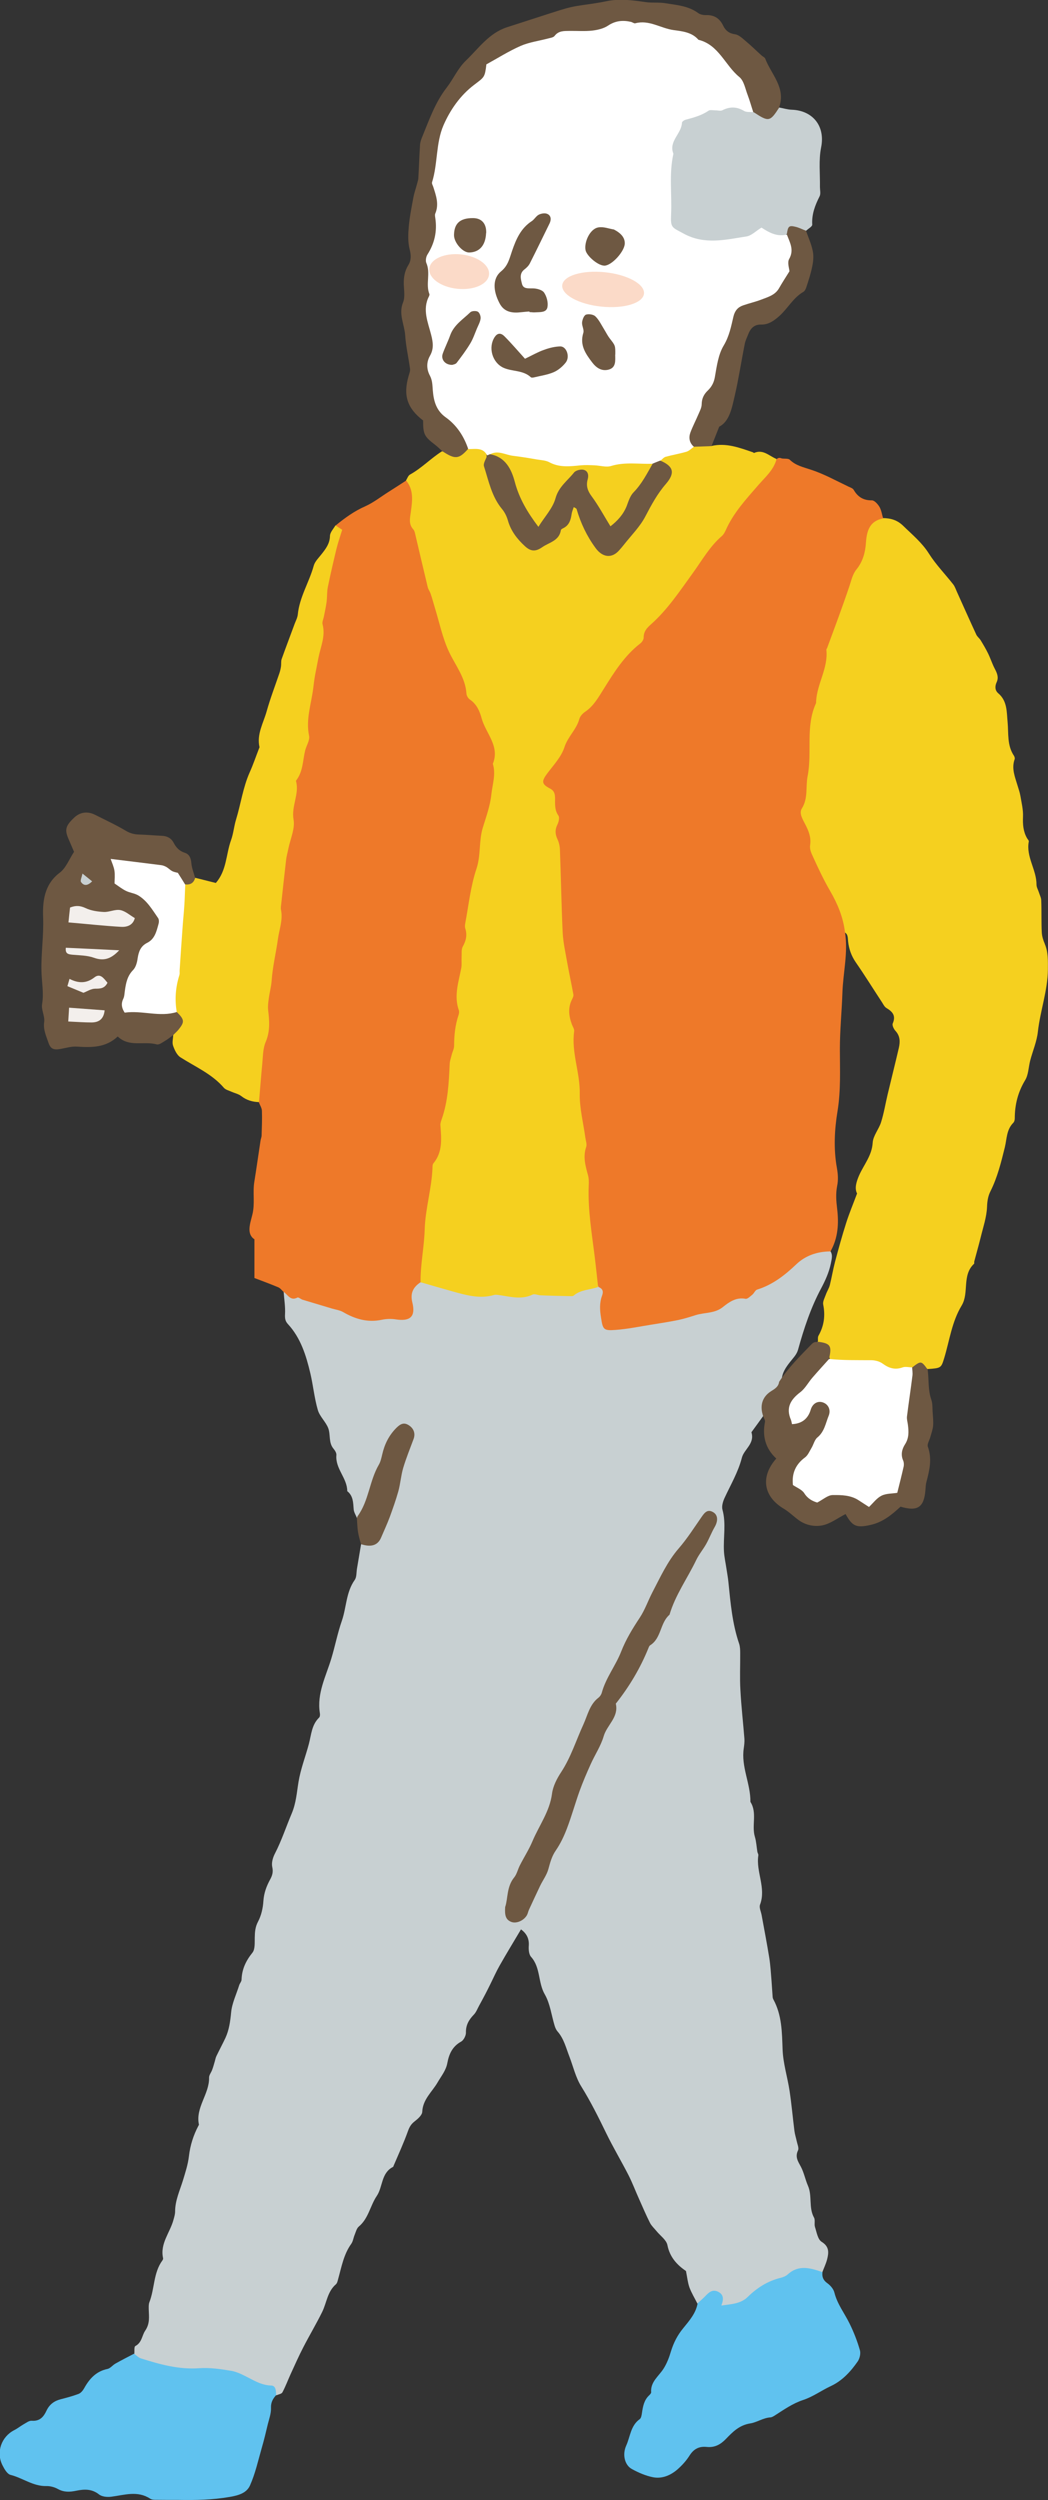
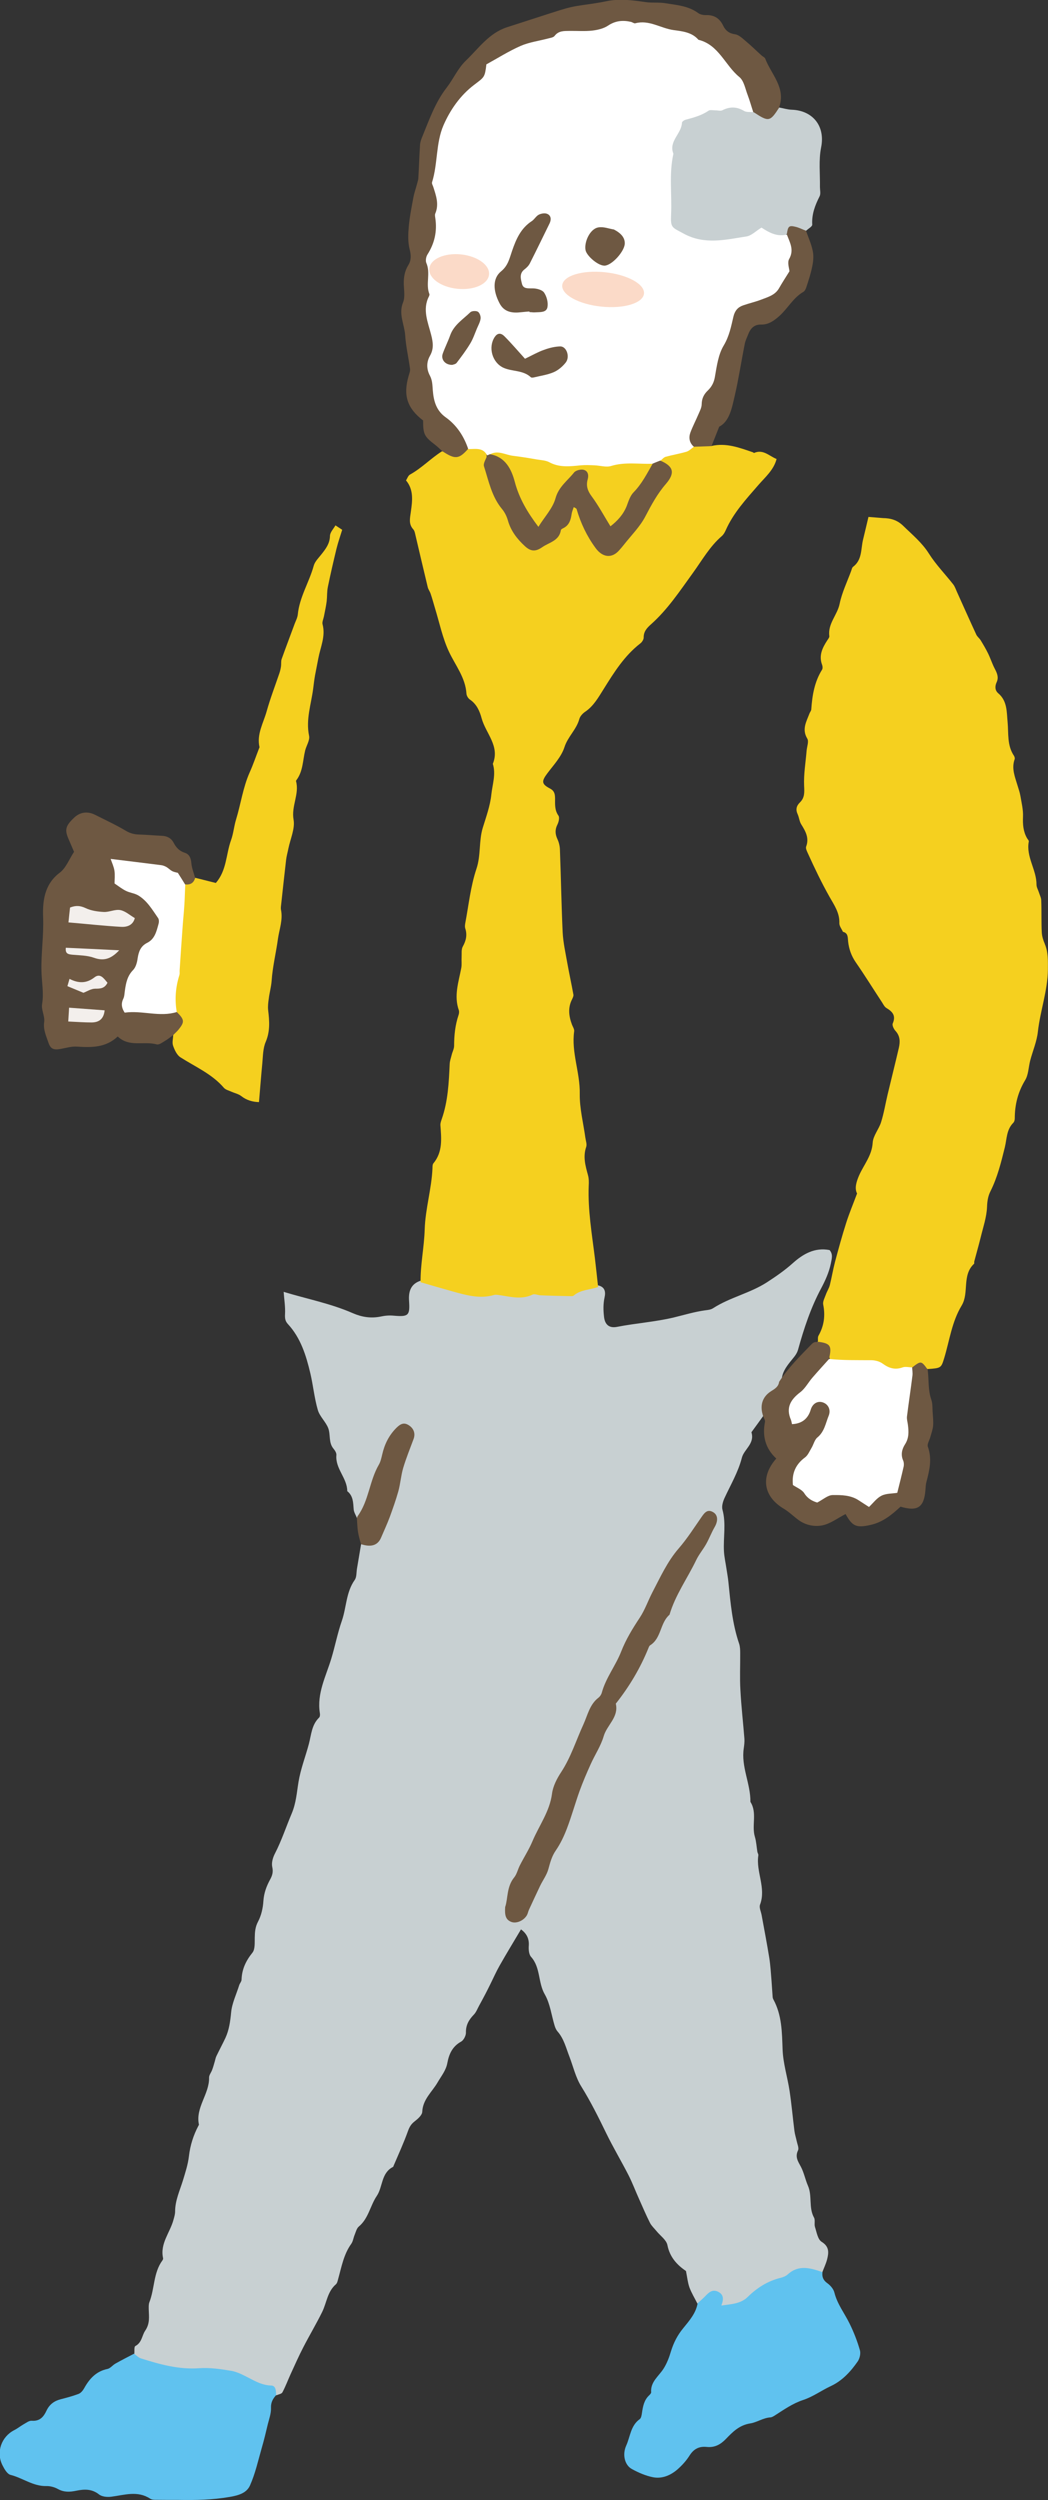
<svg xmlns="http://www.w3.org/2000/svg" id="_レイヤー_2" viewBox="0 0 99.35 236.94">
  <rect x="0" y="0" width="99.35" height="236.94" fill="#333333" stroke="none" />
  <defs>
    <style>.cls-1{fill:#f3efec;}.cls-1,.cls-2,.cls-3,.cls-4,.cls-5,.cls-6,.cls-7,.cls-8{stroke-width:0px;}.cls-2{fill:#60c2ef;}.cls-3{fill:#6e5842;}.cls-4{fill:#c8d0d2;}.cls-5{fill:#fff;}.cls-6{fill:#f5d01f;}.cls-7{fill:#ee7929;}.cls-8{fill:#fbdac8;}</style>
  </defs>
  <g id="_レイヤー_1-2">
    <path class="cls-6" d="m99.05,89.46c-.15-.34-.27-.72-.29-1.09-.05-1.01-.01-2.02-.05-3.03,0-.25-.14-.5-.22-.76-.08-.25-.23-.5-.23-.74.01-1.41-1.01-2.64-.73-4.09.02-.09-.1-.2-.16-.3-.37-.64-.42-1.31-.39-2.05.03-.66-.14-1.33-.25-1.99-.06-.33-.17-.64-.27-.97-.24-.81-.59-1.61-.27-2.49.03-.09-.01-.24-.07-.33-.66-.98-.5-2.1-.6-3.19-.09-.94-.02-1.99-.88-2.72-.32-.27-.34-.66-.16-1.05.22-.47.04-.87-.18-1.29-.24-.46-.4-.97-.63-1.44-.21-.43-.46-.85-.71-1.26-.12-.19-.32-.33-.41-.53-.62-1.34-1.22-2.69-1.83-4.04-.11-.24-.19-.5-.35-.71-.76-.97-1.64-1.87-2.3-2.91-.66-1.05-1.57-1.79-2.43-2.63-.58-.57-1.2-.74-1.94-.75-.41-.03-.81-.07-1.37-.11-.17.7-.33,1.42-.51,2.14-.22.89-.07,1.92-.94,2.58-.11.08-.14.26-.19.4-.38,1.03-.87,2.04-1.09,3.1-.21,1.07-1.14,1.89-.98,3.07.02.12-.11.28-.19.4-.47.72-.83,1.45-.49,2.34.05.13.06.34-.01.45-.72,1.15-.93,2.43-1.02,3.75,0,.14-.13.27-.18.42-.29.76-.73,1.48-.2,2.36.16.26-.02.73-.06,1.11-.09,1.12-.29,2.25-.24,3.37.03.61.06,1.12-.39,1.56-.34.33-.43.68-.22,1.13.14.31.16.68.34.96.41.66.77,1.29.46,2.11-.06.17.08.44.17.64.63,1.39,1.29,2.77,2.04,4.1.44.78.98,1.53.94,2.51-.01.27.22.55.34.82.51.12.45.55.49.91.08.73.31,1.38.74,2,.86,1.24,1.65,2.52,2.48,3.78.12.19.23.42.41.53.59.35.92.73.6,1.47-.07.17.1.53.27.71.44.48.44,1.03.31,1.6-.34,1.47-.71,2.93-1.06,4.4-.21.88-.35,1.77-.62,2.63-.21.68-.76,1.29-.8,1.96-.07,1.21-.83,2.07-1.28,3.08-.3.68-.44,1.27-.2,1.73-.39,1.04-.75,1.9-1.03,2.78-.39,1.22-.73,2.46-1.06,3.7-.19.72-.31,1.47-.49,2.19-.08.32-.27.6-.38.91-.11.31-.31.66-.25.95.21,1.05.08,2.02-.45,2.95-.08.15-.04.37-.05.55-.02.02-.03.04-.05.06.78.31.98,1.05,1.24,1.74.72.23,1.45.3,2.22.26.78-.05,1.64-.18,2.33.21.96.54,1.91.6,2.93.34.57-.28,1.15-.36,1.72,0,1.29-.09,1.29-.1,1.58-1.04.51-1.68.72-3.44,1.66-4.99.72-1.2,0-2.86,1.17-3.95.04-.04,0-.15.02-.22.2-.76.42-1.52.61-2.29.23-.95.56-1.9.6-2.87.02-.55.09-1.03.33-1.5.66-1.32,1.01-2.75,1.36-4.17.19-.79.15-1.66.8-2.31.1-.1.14-.28.14-.42,0-1.3.3-2.49.99-3.63.31-.52.31-1.22.47-1.84.24-.92.63-1.81.73-2.74.22-1.98.93-3.88.95-5.91,0-.85.04-1.63-.3-2.42Z" />
    <path class="cls-4" d="m12.73,223.09c.03-.26-.03-.68.1-.75.63-.33.62-.99.93-1.45.47-.69.36-1.33.34-2.02,0-.23-.02-.47.06-.68.51-1.3.37-2.79,1.24-3.97.04-.06.08-.15.06-.21-.31-1.39.67-2.43.99-3.65.07-.25.15-.51.15-.77,0-1.04.44-1.97.74-2.94.23-.76.48-1.52.57-2.3.12-1.03.42-1.98.9-2.89.02-.03.05-.07.05-.1-.35-1.63,1-2.9.96-4.47,0-.24.2-.47.29-.72.1-.26.17-.53.25-.8.05-.17.08-.36.16-.52.28-.58.58-1.14.85-1.71.35-.76.46-1.57.54-2.41.08-.88.5-1.73.77-2.6.06-.18.22-.34.22-.52.03-.98.41-1.78,1.03-2.55.26-.32.21-.94.22-1.42.01-.53.04-1.01.31-1.52.31-.58.47-1.29.51-1.96.05-.75.29-1.4.64-2.04.2-.36.31-.71.2-1.18-.09-.4.06-.91.26-1.29.63-1.22,1.05-2.52,1.58-3.77.43-1.02.48-1.99.65-3.01.2-1.22.66-2.39.98-3.59.23-.87.26-1.81.97-2.5.09-.08.1-.3.07-.44-.29-1.86.58-3.47,1.09-5.16.36-1.19.59-2.41,1-3.58.44-1.28.39-2.7,1.22-3.87.19-.27.15-.7.21-1.06.13-.77.26-1.55.39-2.32.99.01,1.47-.47,1.92-1.39,1-2.04,1.42-4.22,2.01-6.36.19-.69.33-1.4.68-2.05.24-.44.26-.91-.24-1.19-.48-.27-.77.11-1.05.41-.26.28-.56.56-.65.92-.38,1.55-1.27,2.91-1.57,4.49-.2,1.03-.81,1.9-1.48,2.71-.11-.28-.29-.55-.32-.83-.05-.65-.04-1.29-.61-1.74,0-1.24-1.15-2.13-1.03-3.42.02-.19-.13-.43-.27-.6-.49-.58-.27-1.32-.5-1.94-.23-.61-.81-1.11-.99-1.73-.33-1.13-.44-2.33-.71-3.48-.4-1.69-.91-3.35-2.13-4.67-.25-.27-.29-.54-.27-.92.04-.71-.08-1.42-.13-2.13,2.19.67,4.45,1.1,6.55,2.02.87.38,1.74.51,2.66.32.41-.09.82-.12,1.24-.08,1.38.12,1.53-.02,1.44-1.38-.07-.92.16-1.65,1.14-1.95,1.37.1,2.66.56,3.96.95.78.23,1.56.33,2.35.22.57-.08,1.13-.09,1.69,0,1.5.26,3-.29,4.49-.06,1.53.24,2.84-.67,4.31-.65.64.16.71.62.59,1.15-.13.6-.12,1.2-.05,1.81.08.78.51,1.11,1.23.97,1.79-.35,3.62-.47,5.38-.89.99-.24,1.97-.54,2.99-.68.26-.03.54-.06.76-.21,1.59-1.02,3.48-1.41,5.08-2.44.86-.56,1.69-1.13,2.46-1.82.97-.87,2.08-1.51,3.48-1.24.36.4.2.85.12,1.29-.17.82-.52,1.59-.9,2.31-1,1.86-1.65,3.84-2.21,5.86-.13.45-.46.77-.74,1.13-.4.51-.77,1.03-.8,1.71-.08.38-.24.73-.56.95-.89.6-1.28,1.42-1.2,2.48-.35.49-.71.98-1.06,1.46-.02.03-.06.07-.05.1.32,1.06-.71,1.6-.91,2.39-.36,1.39-1.07,2.57-1.65,3.83-.15.33-.28.77-.19,1.1.36,1.31.07,2.62.14,3.93.03.56.16,1.12.24,1.67.06.41.14.82.18,1.23.2,1.98.37,3.97,1.02,5.87.09.28.1.59.1.89.01,1.17-.05,2.34.02,3.5.08,1.54.26,3.08.38,4.62.02.29-.02.6-.06.89-.27,1.76.65,3.36.63,5.09.66,1.03.1,2.22.42,3.3.14.46.16.96.24,1.44.02.11.11.22.09.33-.24,1.56.76,3.08.16,4.67-.1.27.09.65.15.98.25,1.36.51,2.72.73,4.08.11.71.15,1.43.21,2.15.04.48.06.96.1,1.44,0,.11.02.23.07.32.82,1.5.82,3.12.88,4.77.05,1.31.46,2.59.66,3.9.19,1.26.3,2.53.46,3.79.04.33.15.66.22.99.06.29.23.65.12.87-.3.63.01,1.05.28,1.56.29.56.41,1.2.66,1.78.43.97.05,2.08.58,3.03.13.24,0,.61.09.89.16.49.26,1.17.63,1.4.74.46.68,1.02.52,1.66-.11.43-.31.83-.46,1.24-.03.02-.07.05-.1.05-2.71-.32-4.84.95-6.85,2.54-.56.44-1.2.64-1.88.73-.4.06-.77,0-.9-.47-.27-.98-.76-.72-1.31-.25-.23.19-.45.42-.8.35-.25-.5-.55-.99-.75-1.52-.16-.45-.21-.95-.33-1.56-.79-.54-1.53-1.27-1.76-2.46-.1-.49-.67-.88-1.03-1.32-.21-.26-.47-.49-.62-.78-.37-.73-.69-1.49-1.03-2.25-.34-.75-.63-1.53-1-2.26-.69-1.35-1.47-2.65-2.13-4.01-.73-1.5-1.47-2.99-2.36-4.42-.53-.85-.76-1.88-1.12-2.82-.32-.82-.52-1.7-1.13-2.39-.12-.14-.2-.32-.26-.5-.31-1-.43-2.11-.94-3-.66-1.13-.39-2.55-1.31-3.57-.21-.24-.24-.72-.21-1.08.04-.68-.24-1.15-.74-1.52-.68,1.15-1.38,2.29-2.03,3.44-.33.58-.6,1.2-.9,1.8-.15.3-.3.61-.46.91-.19.36-.38.72-.58,1.08-.16.29-.28.63-.51.86-.47.49-.76.99-.74,1.71,0,.28-.22.71-.46.84-.82.45-1.14,1.17-1.3,2.01-.13.73-.58,1.25-.93,1.86-.51.88-1.4,1.6-1.45,2.77-.01.33-.43.69-.74.93-.32.25-.47.51-.61.89-.4,1.12-.9,2.21-1.37,3.31-.01.03-.02.09-.05.1-1.14.58-.96,1.89-1.54,2.75-.63.93-.78,2.13-1.7,2.9-.21.17-.29.52-.4.79-.12.28-.15.61-.32.85-.72,1-.92,2.18-1.24,3.32-.05.18-.09.41-.22.52-.8.69-.87,1.73-1.29,2.6-.56,1.14-1.22,2.24-1.8,3.37-.43.83-.81,1.69-1.2,2.54-.26.57-.48,1.17-.78,1.73-.08.15-.38.19-.58.28-2.24-1.29-4.58-2.3-7.22-2.24-1.8.04-3.54-.16-5.22-.8-.44-.17-1-.2-1.03-.86Z" />
-     <path class="cls-7" d="m78.7,118.6c-1.21.01-2.32.38-3.19,1.2-1.1,1.05-2.26,1.96-3.74,2.42-.18.06-.28.34-.45.48-.2.16-.45.42-.64.39-.89-.17-1.55.3-2.15.78-.77.62-1.71.5-2.56.76-.57.18-1.14.36-1.72.48-.85.17-1.7.3-2.56.44-1.12.18-2.23.41-3.35.49-1.14.09-1.19-.06-1.36-1.15-.12-.72-.16-1.42.1-2.11.15-.4.04-.66-.34-.81-.71-1.51-.6-3.19-.91-4.78-.47-2.39-.42-4.84-.57-7.24-.19-3.03-.65-6.02-.89-9.04-.12-1.44-.07-2.95-.57-4.36-.06-.18-.09-.38-.05-.56.41-1.95-.08-3.83-.46-5.72-.26-1.27-.25-2.57-.24-3.86.02-2.43-.11-4.84-.53-7.24-.16-.93.13-1.93-.12-2.91-.13-.52-.17-1.02-.64-1.39-.58-.46-.6-1.08-.14-1.61,1.22-1.39,1.64-3.28,2.81-4.66,2.06-2.43,3.51-5.29,5.71-7.63,1.04-1.1,1.85-2.44,2.88-3.6,1.97-2.21,3.61-4.69,5.31-7.09,1.54-2.18,3.27-4.18,4.84-6.3.14-.19.33-.32.49-.48h-.02c.15-.14.31-.12.48-.05.26.04.61-.02.76.13.57.55,1.27.69,1.98.93,1.24.4,2.4,1.05,3.58,1.61.17.08.39.15.48.29.39.68.92,1.02,1.74,1.01.24,0,.56.36.72.63.18.32.23.71.34,1.08-1.29.25-1.55,1.18-1.63,2.31-.06.91-.29,1.78-.9,2.53-.36.44-.48,1.02-.66,1.56-.66,1.97-1.39,3.91-2.11,5.86-.03.07-.09.14-.08.21.18,1.71-.87,3.17-.97,4.83,0,.08,0,.16-.02.23-1.01,2.21-.34,4.62-.79,6.91-.2,1.01.07,2.08-.55,3.06-.28.45.09,1.03.33,1.5.32.62.57,1.23.46,1.95-.06.39.1.75.26,1.09.5,1.1,1.02,2.21,1.62,3.24.72,1.24,1.25,2.5,1.42,3.92.32,1.94-.18,3.85-.24,5.78-.06,1.77-.24,3.53-.24,5.31,0,1.94.1,3.89-.22,5.87-.29,1.74-.39,3.6-.06,5.41.1.57.14,1.13.02,1.7-.14.72-.09,1.43,0,2.15.17,1.41.09,2.79-.64,4.07Z" />
-     <path class="cls-7" d="m39.87,121.52c-.7.46-1,1.04-.78,1.92.33,1.34-.2,1.81-1.57,1.6-.44-.07-.91-.05-1.34.04-1.33.28-2.51-.07-3.65-.73-.31-.18-.69-.23-1.04-.33-.93-.28-1.87-.56-2.8-.84-.17-.05-.39-.26-.49-.21-.68.36-.92-.29-1.32-.54-.17-.15-.31-.35-.5-.43-.79-.33-1.6-.63-2.26-.88v-3.67c-.78-.51-.4-1.51-.2-2.32.27-1.06.02-2.09.19-3.13.21-1.3.39-2.61.59-3.91.02-.15.09-.29.1-.44.02-.79.06-1.58.03-2.36,0-.28-.19-.55-.29-.82-.31-1.98-.09-3.92.37-5.85.12-.52.31-1.02.28-1.56-.21-3.1.7-6.07,1.08-9.1.24-1.95.35-3.92.52-5.88.04-.42-.04-.86.11-1.24.81-2.02.58-4.18.84-6.27.09-.74.45-1.37.61-2.07.33-1.48.5-2.97.63-4.48.2-2.26.5-4.52,1.14-6.72.38-1.31.28-2.7.49-4.05.31-2.03.6-4.05,1.21-6.01.16-.5.15-.96,0-1.44.87-.71,1.76-1.36,2.81-1.82.78-.35,1.47-.9,2.2-1.36.57-.36,1.14-.73,1.71-1.1.73.21.92.85.83,1.43-.34,2.08.45,3.95.92,5.88.48,1.95,1.16,3.84,1.55,5.82.37,1.9,1.54,3.46,2.22,5.23.84,2.19,2.09,4.17,3,6.32.17.4.16.81.16,1.23.04,2.53-.71,4.94-1.07,7.4-.49,3.34-1.53,6.58-1.66,9.97-.03.86-.3,1.71-.44,2.57-.42,2.59-.1,5.25-.69,7.79-.53,2.26-.29,4.63-1.09,6.84-.23.62-.09,1.29-.09,1.93,0,1.22-.65,2.25-.86,3.4-.56,3.07-.84,6.17-1.1,9.27-.03.34-.04.69-.31.95Z" />
    <path class="cls-6" d="m39.87,121.52c-.02-1.67.34-3.32.39-4.98.06-1.99.66-3.88.74-5.84,0-.15,0-.34.08-.44.91-1.09.76-2.36.67-3.63-.01-.18.06-.37.12-.55.6-1.7.68-3.47.76-5.24.01-.29.12-.58.19-.87.07-.29.23-.57.23-.86,0-.99.1-1.96.42-2.91.05-.14.07-.32.03-.45-.49-1.38-.02-2.69.23-4.02.06-.33.01-.68.03-1.02.02-.34-.04-.73.11-1,.32-.57.44-1.12.23-1.74-.04-.13-.02-.3,0-.44.33-1.74.51-3.53,1.07-5.2.43-1.29.21-2.62.6-3.89.32-1.04.7-2.08.81-3.15.1-.95.45-1.92.14-2.9.69-1.69-.67-2.88-1.06-4.31-.19-.7-.47-1.34-1.11-1.78-.17-.11-.32-.37-.33-.56-.1-1.54-1.06-2.69-1.67-4-.6-1.29-.89-2.72-1.31-4.09-.14-.46-.26-.93-.42-1.39-.07-.21-.22-.4-.27-.61-.4-1.65-.78-3.3-1.17-4.95-.04-.18-.08-.4-.2-.53-.47-.52-.31-1.06-.23-1.68.14-1,.29-2.07-.46-2.96.12-.19.2-.45.37-.55,1.11-.61,1.98-1.54,3.04-2.21.87.21,1.73.32,2.46-.38.67-.13,1.32-.22,1.77.47-.03,2.11.61,4,1.91,5.67.4.51.41,1.21.74,1.78,1.1,1.92,2.77,1.98,4.02.15.53-.77,1.19-1.45,1.37-2.47.74.16.88.72,1.02,1.19.32,1,.87,1.85,1.5,2.66.64.82,1.3.83,1.96.02.97-1.2,2.08-2.3,2.67-3.78.29-.73.82-1.36,1.31-1.98,1-1.26.98-1.3-.07-2.45-.04-.58.43-.62.8-.74.7-.23,1.46-.3,2.13-.64.65-.24,1.29-.12,1.94,0,1.4-.33,2.68.16,3.96.6.03.01.07.07.09.06.87-.39,1.45.3,2.14.57-.27,1.04-1.07,1.71-1.73,2.47-1.16,1.34-2.37,2.64-3.1,4.3-.09.2-.21.41-.38.55-1.13.98-1.85,2.27-2.71,3.46-1.24,1.71-2.4,3.48-4,4.9-.38.34-.69.68-.68,1.25,0,.18-.16.43-.32.55-1.5,1.16-2.48,2.73-3.46,4.3-.5.79-.95,1.62-1.76,2.17-.24.16-.49.43-.56.69-.27,1-1.09,1.67-1.41,2.67-.29.9-1.01,1.67-1.6,2.45-.58.77-.6,1.04.23,1.47.43.23.47.53.48.93,0,.56-.05,1.12.32,1.64.12.17.03.59-.09.83-.25.49-.23.92,0,1.41.14.3.22.65.23.98.1,2.61.14,5.23.26,7.84.05.97.27,1.94.44,2.91.18,1,.4,2,.58,3,.02.13-.06.29-.12.42-.42.8-.32,1.6-.02,2.41.08.21.24.44.21.64-.28,2.01.57,3.91.53,5.92-.02,1.38.34,2.77.53,4.15.04.3.17.63.08.89-.32.93-.07,1.79.17,2.67.09.32.09.68.07,1.01-.09,2.32.31,4.6.59,6.89.11.9.2,1.8.3,2.7-.77.28-1.65.24-2.31.81-.05.04-.14.06-.22.06-.97-.02-1.94-.04-2.9-.08-.26,0-.58-.17-.78-.07-1.1.53-2.19.17-3.29.03-.11-.01-.23-.03-.34,0-1.38.41-2.68.02-3.99-.34-1.01-.28-2.02-.58-3.03-.87Z" />
    <path class="cls-6" d="m31.8,49.79c.19.12.38.25.64.42-.18.59-.39,1.18-.54,1.79-.29,1.2-.57,2.41-.82,3.63-.09.44-.06.9-.11,1.35-.06.48-.17.96-.26,1.43-.05.26-.19.54-.13.76.3,1.13-.2,2.15-.4,3.21-.1.55-.22,1.1-.32,1.65-.07.41-.12.82-.17,1.23-.19,1.48-.71,2.92-.39,4.47.09.42-.25.92-.37,1.39-.23.94-.2,1.97-.82,2.8-.02.03-.05.07-.05.1.34,1.23-.46,2.37-.23,3.66.15.85-.3,1.81-.49,2.73-.07.37-.18.73-.22,1.1-.16,1.38-.31,2.77-.46,4.15-.02.19-.06.39-.02.57.19.96-.16,1.83-.29,2.74-.18,1.33-.51,2.64-.6,3.99-.04.56-.2,1.11-.27,1.67-.05.36-.1.74-.06,1.1.12,1.02.2,2-.23,3.01-.26.6-.26,1.33-.32,2-.12,1.24-.21,2.47-.32,3.71-.62-.02-1.18-.18-1.69-.58-.26-.2-.62-.27-.93-.41-.24-.11-.54-.18-.7-.36-1.13-1.32-2.71-1.99-4.13-2.9-.33-.21-.55-.69-.69-1.09-.11-.3,0-.67.01-1.01.33-.78.91-1.54.17-2.4-.3-.85-.24-1.69-.07-2.57.39-2,.5-4.05.57-6.08.04-1.03.27-2.02.29-3.04.24-.45.69-.64,1.13-.82.65.16,1.31.33,1.95.49,1.04-1.19.96-2.72,1.44-4.05.23-.63.28-1.32.48-1.97.45-1.47.65-3.01,1.28-4.44.34-.75.6-1.53.9-2.3.01-.04.04-.07.04-.11-.28-1.23.37-2.29.68-3.4.34-1.22.8-2.41,1.21-3.62.07-.21.12-.43.15-.65.03-.22-.01-.47.06-.68.4-1.12.83-2.24,1.24-3.36.11-.28.26-.57.29-.86.16-1.65,1.08-3.06,1.51-4.62.11-.41.47-.75.75-1.11.4-.51.77-.99.79-1.71,0-.35.35-.7.54-1.04Z" />
    <path class="cls-2" d="m12.73,223.09c.21.14.4.35.63.42,1.8.57,3.6,1.07,5.53.93,1.01-.07,2.04.08,3.04.25.58.1,1.13.4,1.66.67.67.35,1.31.7,2.11.72.47.01.46.53.48.91-.31.34-.51.69-.49,1.21.02.51-.17,1.03-.3,1.54-.18.76-.36,1.52-.58,2.27-.34,1.19-.61,2.42-1.11,3.54-.31.7-1.04.94-1.93,1.09-1.63.28-3.23.31-4.86.28-.75,0-1.49,0-2.24-.01-.15,0-.32-.03-.44-.11-1.2-.78-2.44-.34-3.69-.18-.38.05-.89,0-1.17-.23-.68-.53-1.4-.49-2.13-.34-.62.13-1.17.16-1.75-.16-.32-.18-.73-.29-1.09-.28-1.26.03-2.25-.77-3.4-1.06-.32-.08-.59-.56-.77-.92-.62-1.23-.1-2.7,1.12-3.32.3-.15.57-.37.86-.54.26-.14.54-.37.8-.35.75.06,1.12-.36,1.39-.94.28-.6.73-.94,1.36-1.1.58-.15,1.15-.3,1.7-.51.22-.09.41-.33.53-.55.5-.9,1.14-1.59,2.2-1.81.27-.06.48-.35.74-.5.58-.33,1.18-.63,1.77-.94Z" />
    <path class="cls-2" d="m66.13,218.29c.25-.23.51-.45.75-.7.33-.35.67-.65,1.19-.4.49.24.58.65.31,1.31,1-.14,1.85-.17,2.51-.82.88-.86,1.88-1.5,3.09-1.8.25-.06.53-.17.71-.34,1.05-.95,2.16-.58,3.28-.21-.06.45.07.78.47,1.06.29.21.58.55.66.88.27,1.09.96,1.96,1.44,2.94.4.81.73,1.66.98,2.53.09.31-.02.78-.21,1.06-.67.96-1.46,1.83-2.56,2.34-.88.41-1.69,1.01-2.61,1.31-1,.33-1.83.92-2.69,1.47-.13.08-.27.17-.41.18-.69.04-1.3.48-1.91.57-1.06.17-1.67.81-2.32,1.48-.51.53-1.07.83-1.82.75-.71-.07-1.21.18-1.61.8-.32.51-.74.97-1.19,1.36-.65.55-1.45.88-2.3.71-.69-.14-1.36-.43-1.98-.77-.68-.36-.94-1.36-.54-2.24.38-.84.41-1.87,1.27-2.49.15-.1.19-.4.22-.61.09-.61.2-1.2.68-1.65.08-.08.19-.19.19-.28-.08-1,.71-1.52,1.17-2.24.32-.5.54-1.08.71-1.66.25-.8.6-1.5,1.15-2.17.57-.71,1.23-1.43,1.38-2.41Z" />
    <path class="cls-3" d="m18.5,83.2c-.13.48-.45.67-.93.62-.12,0-.25,0-.32-.09-1.29-1.61-3.15-1.61-4.95-1.75-.37-.03-.74-.14-1.12-.11-.1,1.59.12,2.06,1.57,2.56,1.11.38,1.68,1.27,2.3,2.11.53.72.12,1.91-.64,2.79-1.49,1.72-2.17,3.79-2.54,6.06,1.37.35,2.63.45,3.91.4.34-.01.68-.13.98.12.73.72.75.94.18,1.65-.16.2-.36.37-.54.55-.24.17-.47.37-.73.52-.26.15-.58.41-.81.35-1.22-.34-2.6.3-3.7-.75-1.14,1.07-2.48,1.05-3.86.96-.51-.04-1.04.13-1.56.22-.66.12-.95,0-1.15-.6-.21-.63-.51-1.23-.4-1.97.07-.54-.29-1.14-.2-1.67.18-1.07-.04-2.1-.06-3.15-.04-1.67.22-3.34.16-5.04-.06-1.51.08-3.15,1.57-4.27.6-.45.9-1.29,1.36-1.98-.16-.38-.33-.76-.49-1.14-.42-.94-.34-1.3.49-2.09.56-.54,1.28-.64,1.99-.28.97.49,1.97.95,2.91,1.51.42.25.81.35,1.27.36.72.02,1.44.09,2.15.12.5.02.89.22,1.12.66.24.46.55.79,1.06.95.44.14.58.51.62.98.04.47.23.93.36,1.4Z" />
    <path class="cls-3" d="m44.38,42.54c-.88.99-1.24,1.02-2.46.21-.23-.2-.44-.42-.68-.6-1.02-.78-1.13-1-1.13-2.3-1.51-1.16-1.91-2.38-1.37-4.23.06-.22.16-.45.13-.67-.14-1.06-.39-2.11-.46-3.18-.07-1.03-.65-2.01-.2-3.11.2-.49.09-1.12.07-1.69-.02-.66.07-1.26.43-1.85.28-.44.27-.94.12-1.51-.17-.67-.14-1.42-.08-2.12.08-.93.27-1.86.44-2.78.08-.44.24-.86.35-1.3.05-.18.11-.36.12-.54.06-1.05.09-2.11.16-3.16.02-.26.11-.51.21-.75.66-1.6,1.21-3.23,2.31-4.65.63-.81,1.06-1.83,1.82-2.56,1.21-1.16,2.2-2.62,3.91-3.17,1.32-.42,2.64-.86,3.96-1.28.71-.22,1.41-.47,2.13-.63.76-.17,1.54-.24,2.31-.37.33-.05.66-.11.99-.18,1.26-.27,2.5-.1,3.75.08.63.09,1.28,0,1.9.11,1.06.17,2.16.25,3.08.93.19.14.5.2.75.19.78-.02,1.29.32,1.62,1.01.22.46.56.73,1.13.81.39.06.75.44,1.09.72.49.41.94.86,1.42,1.29.11.1.29.17.34.29.57,1.5,1.97,2.75,1.33,4.6.04.64-.23,1.11-.83,1.29-.78.23-1.35-.2-1.83-.76-.13-.19-.29-.38-.32-.6-.29-2.21-1.95-3.53-3.28-5.07-.67-.78-1.68-1.02-2.57-1.41-1.15-.51-2.4-.76-3.61-1.02-1.3-.28-2.65-.52-3.98.29-.88.54-2.03.16-3.02.41-2.66.68-5.43,1.1-7.69,2.87-.12.09-.03-.06-.08.07-.87,2.04-3.07,3.01-3.97,5.03-.17.38-.4.74-.47,1.16-.32,2.19-.92,4.32-.57,6.63.25,1.64.16,3.43-.73,4.98-.4.69-.02,1.35.05,2,.16,1.62-.42,3.24.07,4.86.33,1.09.07,2.19.02,3.29-.07,1.78-.09,3.79,1.56,5.22.92.8,1.89,1.69,1.75,3.13Z" />
    <path class="cls-4" d="m71.38,10.63s.08,0,.11.03c1.39.91,1.51.88,2.38-.47.4.07.8.2,1.2.21,1.94.07,3.19,1.51,2.77,3.58-.24,1.2-.09,2.48-.11,3.73,0,.3.09.65-.03.89-.43.85-.76,1.7-.7,2.69.01.18-.38.38-.58.58-.8-.16-1.56-.18-2.09.61-2.4-.75-4.59.94-6.96.58-.3-.05-.61,0-.91-.02-2.26-.17-3.18-1.14-3.18-3.37,0-1.82-.04-3.65.13-5.47.04-.42.17-.8.29-1.2.64-2.11,2.37-2.51,4.21-2.85,1.23-.23,2.41-.32,3.48.49Z" />
    <path class="cls-3" d="m77.54,127.16c1.19.15,1.34.39,1.05,1.61.11.43-.13.75-.41,1-.92.8-1.54,1.88-2.42,2.72-.36.35-.65.75-.59,1.3.03.31.08.64.44.73.34.09.58-.12.76-.38.17-.25.22-.56.36-.83.28-.57.77-.71,1.34-.58.57.13.79.57.81,1.1.01.58-.08,1.19-.43,1.63-.83,1.04-1.29,2.33-2.28,3.25-.56.53-.89,1.19-.39,1.93.75,1.12,1.5,1.34,2.5.95.96-.38,1.95-.27,2.86.19.76.39,1.47.65,2.12-.16.05-.06.12-.11.19-.11,2-.18,1.68-1.81,1.82-3.06.07-.6.03-1.2.31-1.76.23-.46.23-.93.2-1.44-.11-1.75.09-3.48.39-5.19.03-.19.12-.36.3-.46.84-.65.86-.65,1.47.19.13.95.02,1.93.35,2.87.12.34.1.74.12,1.12.03.44.08.88.05,1.32-.03.36-.16.72-.26,1.07-.08.32-.33.69-.24.94.41,1.14.16,2.22-.13,3.31-.07.25-.08.52-.1.79-.13,1.65-.74,2.06-2.36,1.58-.81.75-1.67,1.47-2.84,1.73-1.33.3-1.72.15-2.37-1.03-.73.37-1.42.91-2.19,1.07-.73.15-1.57,0-2.25-.49-.48-.35-.91-.78-1.41-1.08-1.94-1.15-2.25-3.03-.72-4.76-1.02-.94-1.34-2.12-1.07-3.48.03-.15-.1-.34-.16-.51-.36-.98-.12-1.86.75-2.4.37-.23.69-.43.75-.88.86-1.33,1.98-2.44,3.07-3.56.15-.16.36-.28.61-.19Z" />
    <path class="cls-3" d="m74.59,22.22c.1-.77.2-.88.81-.73.35.08.67.25,1.01.38.22.64.51,1.26.64,1.92.1.46.05.98-.05,1.46-.13.66-.34,1.3-.55,1.94-.05.17-.15.39-.29.47-.97.56-1.48,1.58-2.29,2.3-.5.44-1.01.81-1.7.8-.68-.02-1.03.37-1.25.95-.11.28-.25.56-.31.85-.33,1.65-.58,3.32-.96,4.96-.27,1.16-.49,2.41-1.47,2.92-.3.76-.52,1.3-.73,1.84-.56.02-1.13.04-1.69.06-.91-.35-.66-1.11-.52-1.72.26-1.18.76-2.35,1.34-3.35.64-1.12.95-2.31,1.34-3.46.43-1.25,1.02-2.46,1.29-3.76.15-.73.59-1.21,1.3-1.46.29-.1.56-.27.85-.32,2.36-.39,3.37-2.76,3.23-4.91-.03-.38-.12-.75,0-1.13Z" />
    <path class="cls-3" d="m33.83,143.89c.03-.07.04-.15.08-.21,1.06-1.46,1.11-3.33,2-4.86.17-.29.24-.63.32-.96.22-.98.64-1.84,1.37-2.56.39-.38.72-.52,1.18-.21.46.31.61.78.43,1.28-.34.92-.71,1.82-.99,2.76-.21.72-.26,1.49-.46,2.21-.23.82-.52,1.63-.81,2.43-.25.67-.55,1.31-.83,1.97-.31.72-.95.92-1.9.6-.1-.38-.22-.76-.28-1.15-.07-.43-.07-.87-.11-1.3Z" />
    <path class="cls-6" d="m74.11,43.44c-.16.02-.32.03-.48.05.16-.02.32-.03.48-.05Z" />
    <path class="cls-3" d="m47.9,180.7c.26-.78.12-1.89.85-2.78.25-.31.34-.76.53-1.13.39-.77.87-1.51,1.2-2.3.63-1.49,1.63-2.81,1.85-4.49.09-.72.47-1.45.88-2.07.92-1.41,1.41-3.01,2.1-4.51.4-.88.59-1.89,1.43-2.53.14-.11.26-.29.31-.47.38-1.4,1.31-2.56,1.83-3.88.46-1.18,1.09-2.2,1.77-3.23.49-.74.79-1.62,1.2-2.41.75-1.43,1.41-2.9,2.48-4.14.81-.93,1.48-1.99,2.19-3.01.29-.42.57-.75,1.1-.43.45.27.46.83.13,1.4-.3.52-.51,1.08-.8,1.6-.29.52-.69.99-.95,1.53-.83,1.73-1.98,3.31-2.53,5.18-.91.78-.76,2.23-1.84,2.9-.08.05-.13.19-.17.29-.76,1.87-1.78,3.58-3.02,5.16-.02.03-.07.07-.06.09.29,1.27-.84,2.01-1.15,3.07-.27.93-.84,1.77-1.24,2.67-.37.82-.73,1.66-1.04,2.51-.42,1.17-.75,2.37-1.19,3.53-.28.74-.62,1.47-1.07,2.12-.38.55-.53,1.13-.7,1.75-.15.57-.53,1.07-.79,1.61-.36.75-.7,1.5-1.05,2.25-.08.17-.11.37-.2.53-.3.51-.98.81-1.46.64-.58-.21-.65-.68-.6-1.44Z" />
    <path class="cls-5" d="m86.47,129.57c.01.26.06.53.03.79-.16,1.3-.36,2.59-.52,3.89-.03.26.06.53.09.79.08.64.11,1.25-.28,1.85-.28.44-.42.97-.17,1.53.07.16.08.38.05.55-.19.84-.4,1.68-.61,2.51-.5.08-1.06.05-1.49.27-.45.22-.78.68-1.19,1.07-.37-.24-.68-.44-.99-.64-.75-.49-1.63-.5-2.45-.49-.46,0-.92.43-1.47.71-.43-.13-.89-.35-1.23-.89-.22-.34-.7-.52-1.07-.77-.12-1.08.24-1.95,1.15-2.62.28-.21.43-.6.62-.91.19-.32.28-.76.55-.98.67-.55.78-1.35,1.07-2.06.23-.57-.05-1.11-.58-1.27-.49-.15-.95.13-1.12.69q-.39,1.32-1.78,1.38c-.03-.13-.05-.28-.1-.41-.5-1.15-.03-1.92.89-2.62.46-.35.76-.93,1.15-1.38.52-.6,1.05-1.18,1.58-1.77,1.33.14,2.67.11,4,.12.36,0,.78.11,1.07.32.6.44,1.18.62,1.9.36.27-.1.6,0,.9,0Z" />
    <path class="cls-5" d="m74.59,22.22c.28.75.72,1.45.22,2.33-.19.33.01.88.03,1.16-.38.61-.7,1.1-.99,1.61-.37.65-1.05.83-1.67,1.07-.57.22-1.16.35-1.73.55-.5.17-.79.51-.92,1.06-.22.93-.39,1.85-.92,2.74-.52.86-.66,1.97-.84,2.99-.09.53-.31.93-.66,1.27-.38.36-.58.76-.59,1.3,0,.32-.17.64-.3.94-.25.59-.55,1.16-.77,1.75-.18.49-.1.98.33,1.35-.23.16-.44.39-.7.47-.65.19-1.32.3-1.97.48-.19.05-.34.25-.51.38-.17.44-.56.52-.95.58-2.52.15-5.05.15-7.57.26-.49.02-.99.01-1.46-.16-1.9-.68-3.93-.68-5.87-1.15-.19.03-.38.04-.56-.02-.39-.81-1.13-.61-1.8-.62-.41-1.22-1.1-2.27-2.14-3.01-.91-.65-1.14-1.57-1.22-2.55-.04-.49-.03-.94-.28-1.41-.31-.58-.34-1.24,0-1.85.38-.66.32-1.25.12-2.02-.29-1.15-.85-2.38-.21-3.62.03-.07.07-.16.05-.22-.38-.95.13-1.99-.29-2.95-.1-.22-.03-.61.11-.82.67-1.06.92-2.18.74-3.42-.02-.15-.06-.32-.01-.44.38-.89.08-1.71-.19-2.55-.05-.14-.15-.31-.11-.43.55-1.76.35-3.7,1.08-5.39.64-1.47,1.59-2.84,2.91-3.84.97-.74,1.01-.69,1.16-1.94,1.06-.58,2.11-1.25,3.25-1.75.81-.35,1.72-.47,2.59-.7.22-.06.5-.09.62-.24.38-.51.91-.47,1.43-.48.72-.01,1.44.05,2.15-.03.51-.06,1.07-.19,1.49-.47.7-.47,1.4-.53,2.16-.36.15.03.31.17.42.14,1.3-.36,2.41.47,3.63.64.79.11,1.74.19,2.36.92,1.93.47,2.52,2.42,3.88,3.53.44.36.56,1.12.79,1.71.2.53.35,1.08.53,1.62-.3-.03-.65.02-.88-.12-.69-.41-1.34-.42-2.05-.06-.17.09-.43,0-.65.01-.22,0-.51-.07-.66.03-.67.46-1.43.66-2.19.86-.13.04-.33.18-.33.28-.04,1.05-1.29,1.76-.81,2.94-.43,1.91-.13,3.84-.22,5.76-.06,1.28.07,1.2,1.19,1.81,1.97,1.08,3.96.58,5.95.27.48-.07.9-.52,1.43-.84.7.46,1.49.91,2.45.65Z" />
    <path class="cls-3" d="m46.18,43.16c.09-.04.19-.08.28-.12,1.18-.01,2.08.83,2.56,2.39.42,1.37.86,2.74,2,3.83.6-.76,1.18-1.52,1.47-2.4.33-.96,1.02-1.57,1.71-2.22.35-.33.79-.51,1.25-.29.47.22.54.66.53,1.15-.04,1.59,1.19,2.52,1.92,3.75.65-.21.92-.68,1.11-1.15.57-1.39,1.65-2.44,2.33-3.76.11-.21.31-.32.53-.4.24-.1.48-.2.72-.29,1.27.54,1.43,1.17.54,2.21-.81.93-1.38,1.99-1.95,3.08-.51.98-1.34,1.8-2.03,2.68-.14.18-.29.35-.44.52-.72.83-1.6.68-2.24-.19-.84-1.14-1.42-2.37-1.81-3.71-.02-.06-.11-.09-.26-.21-.08.25-.18.46-.21.69-.08.54-.22,1.04-.76,1.32-.1.05-.25.12-.26.21-.16,1.01-1.11,1.15-1.77,1.61-.63.44-1.09.41-1.64-.1-.73-.67-1.33-1.44-1.61-2.43-.11-.39-.3-.78-.56-1.09-.98-1.18-1.26-2.65-1.71-4.05-.09-.28.2-.69.31-1.04Z" />
    <path class="cls-5" d="m16.76,95.91c-1.62.51-3.25-.17-4.94.06-.26-.39-.38-.81-.13-1.32.11-.23.11-.51.15-.77.1-.72.23-1.39.78-1.95.26-.27.38-.73.43-1.12.1-.64.29-1.15.91-1.46.72-.36.88-1.1,1.07-1.79.05-.17.05-.42-.04-.55-.55-.79-1.04-1.65-1.9-2.16-.35-.2-.79-.24-1.15-.42-.37-.18-.69-.44-1.08-.7,0-.38.05-.8-.01-1.21-.06-.39-.24-.76-.36-1.12,1.62.2,3.19.39,4.77.59.18.02.36.09.52.18.19.11.35.29.55.39.2.1.43.13.53.16.27.43.49.77.7,1.12-.03.63-.04,1.26-.08,1.89-.05.81-.14,1.61-.19,2.42-.09,1.27-.18,2.53-.26,3.8-.01.15.02.31-.02.45-.37,1.16-.46,2.34-.25,3.53Z" />
    <path class="cls-1" d="m6.49,87.42c.06-.57.1-1.01.15-1.41.56-.22.97-.18,1.47.05.52.25,1.15.34,1.74.37.51.02,1.06-.27,1.55-.18.48.09.9.48,1.38.76-.17.68-.74.86-1.29.83-1.61-.09-3.21-.27-4.99-.42Z" />
    <path class="cls-1" d="m6.47,96.81c.03-.46.05-.82.08-1.31,1.18.09,2.27.17,3.37.25-.08.78-.49,1.15-1.25,1.15-.67,0-1.35-.05-2.2-.09Z" />
    <path class="cls-1" d="m11.31,90.05c-.84.9-1.54,1.03-2.43.71-.63-.22-1.34-.22-2.02-.28-.38-.04-.69-.08-.62-.66,1.61.07,3.23.15,5.07.24Z" />
    <path class="cls-1" d="m10.19,93.14c-.28.55-.68.56-1.17.56-.38,0-.77.26-1.11.39-.48-.2-.95-.39-1.52-.63.04-.15.11-.37.2-.69.86.44,1.61.44,2.36-.14.55-.43.88.08,1.24.51Z" />
-     <path class="cls-4" d="m8.74,83.52c-.47.48-.82.42-1.06.07-.09-.13.06-.43.14-.8.39.31.63.51.92.74Z" />
    <path class="cls-6" d="m61.87,43.95c-.54.94-1.02,1.9-1.8,2.7-.33.33-.49.85-.66,1.31-.32.8-.87,1.4-1.54,1.92-.61-.99-1.14-1.98-1.8-2.87-.38-.51-.52-.99-.36-1.57.12-.42.03-.82-.4-.92-.27-.06-.73.06-.89.26-.62.78-1.46,1.35-1.76,2.45-.26.94-1.02,1.73-1.62,2.7-1.03-1.36-1.82-2.68-2.24-4.27-.31-1.17-.88-2.35-2.33-2.61.76-.41,1.45.07,2.18.15.74.09,1.48.21,2.22.34.4.07.85.08,1.19.26.97.53,1.97.4,2.99.3.44-.04.88-.02,1.32,0,.53.02,1.1.21,1.57.06,1.31-.4,2.63-.16,3.94-.21Z" />
    <path class="cls-3" d="m50.19,29.52c-.26.02-.52.04-.78.07-.84.1-1.61,0-2.05-.84-.64-1.21-.67-2.38.15-3.04.66-.54.79-1.23,1.03-1.92.38-1.11.83-2.16,1.88-2.84.24-.16.4-.47.65-.6.23-.12.59-.18.81-.08.35.15.4.51.23.88-.62,1.26-1.23,2.53-1.87,3.79-.11.23-.31.43-.52.59-.51.39-.35.91-.24,1.36.12.51.58.43,1.02.44.38,0,.9.14,1.08.4.25.37.4.93.32,1.37-.09.54-.7.47-1.14.5-.19.02-.38-.02-.57-.02,0-.02,0-.03,0-.05Z" />
    <path class="cls-3" d="m49.79,33.99c.68-.33,1.22-.64,1.8-.84.49-.18,1.02-.31,1.53-.32.59,0,.94.98.51,1.53-.29.37-.7.72-1.13.91-.58.25-1.23.34-1.85.49-.11.03-.27.05-.33-.01-.74-.69-1.77-.52-2.6-.9-1.06-.49-1.46-1.93-.83-2.9.25-.38.57-.44.93-.08.66.66,1.27,1.38,1.95,2.13Z" />
-     <path class="cls-3" d="m58.32,33.61c.01.57.09,1.23-.62,1.42-.64.17-1.15-.14-1.56-.68-.64-.84-1.2-1.65-.84-2.81.09-.29-.15-.66-.12-.99.03-.27.18-.66.37-.73.26-.09.71-.02.9.17.34.33.56.8.82,1.22.18.29.33.6.53.86.53.68.54.67.53,1.54Z" />
    <path class="cls-3" d="m59.23,23.08c-.02.71-1.12,1.97-1.84,2.09-.61.1-1.77-.9-1.88-1.46-.15-.75.41-2.03,1.22-2.16.51-.08.97.12,1.47.2.69.36,1.04.78,1.03,1.33Z" />
    <path class="cls-3" d="m42.89,34.58c-.69.02-1.11-.51-.92-1.06.21-.59.5-1.16.71-1.75.35-.98,1.22-1.51,1.91-2.18.14-.13.54-.15.71-.05.17.1.29.44.26.66-.04.32-.22.63-.35.94-.2.48-.37.99-.64,1.43-.38.63-.83,1.23-1.28,1.82-.1.13-.33.16-.41.19Z" />
-     <path class="cls-3" d="m46.08,22.1c-.05,1.16-.63,1.81-1.6,1.83-.62.01-1.46-.95-1.44-1.67.02-1,.48-1.61,1.83-1.59.79.01,1.26.53,1.22,1.43Z" />
    <path class="cls-8" d="m46.36,26.03c-.09.9-1.43,1.5-3,1.34s-2.76-1.02-2.66-1.92c.09-.9,1.44-1.5,3-1.34s2.76,1.02,2.66,1.92Z" />
    <path class="cls-8" d="m61.05,27.83c-.09.9-1.9,1.45-4.04,1.23-2.14-.22-3.8-1.13-3.71-2.03.09-.9,1.9-1.45,4.04-1.23,2.14.22,3.8,1.13,3.71,2.03Z" />
  </g>
</svg>